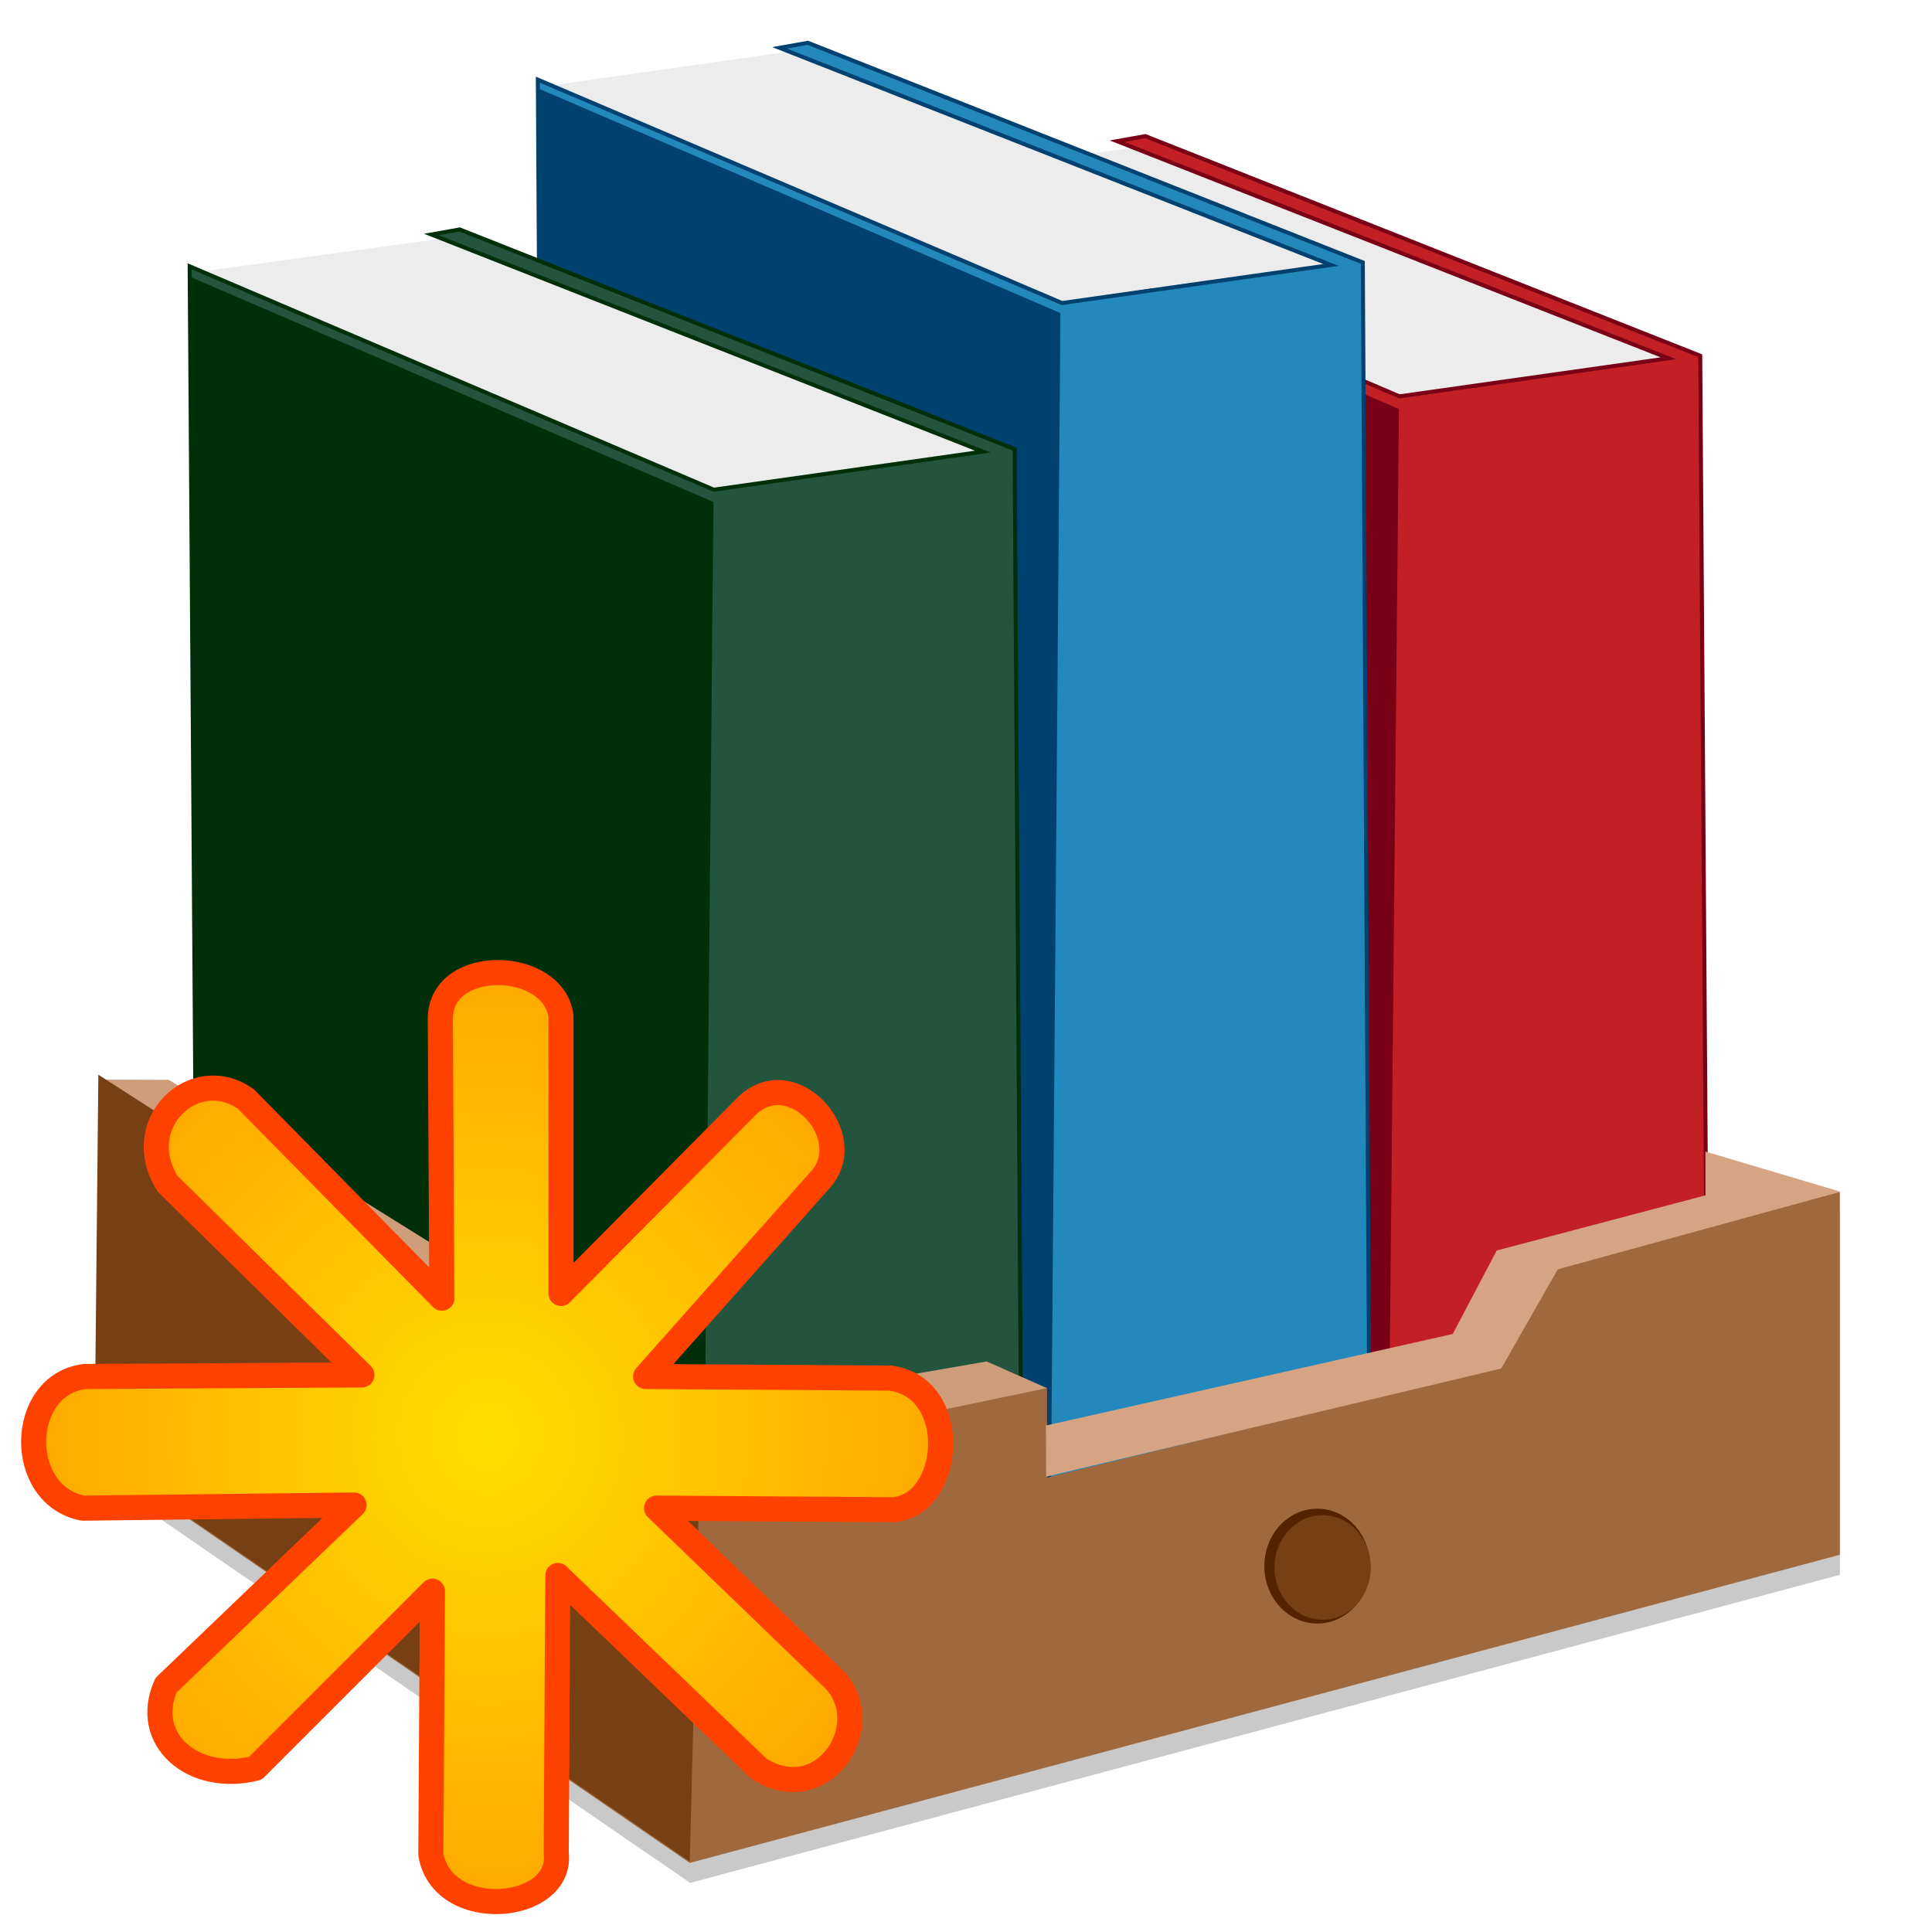
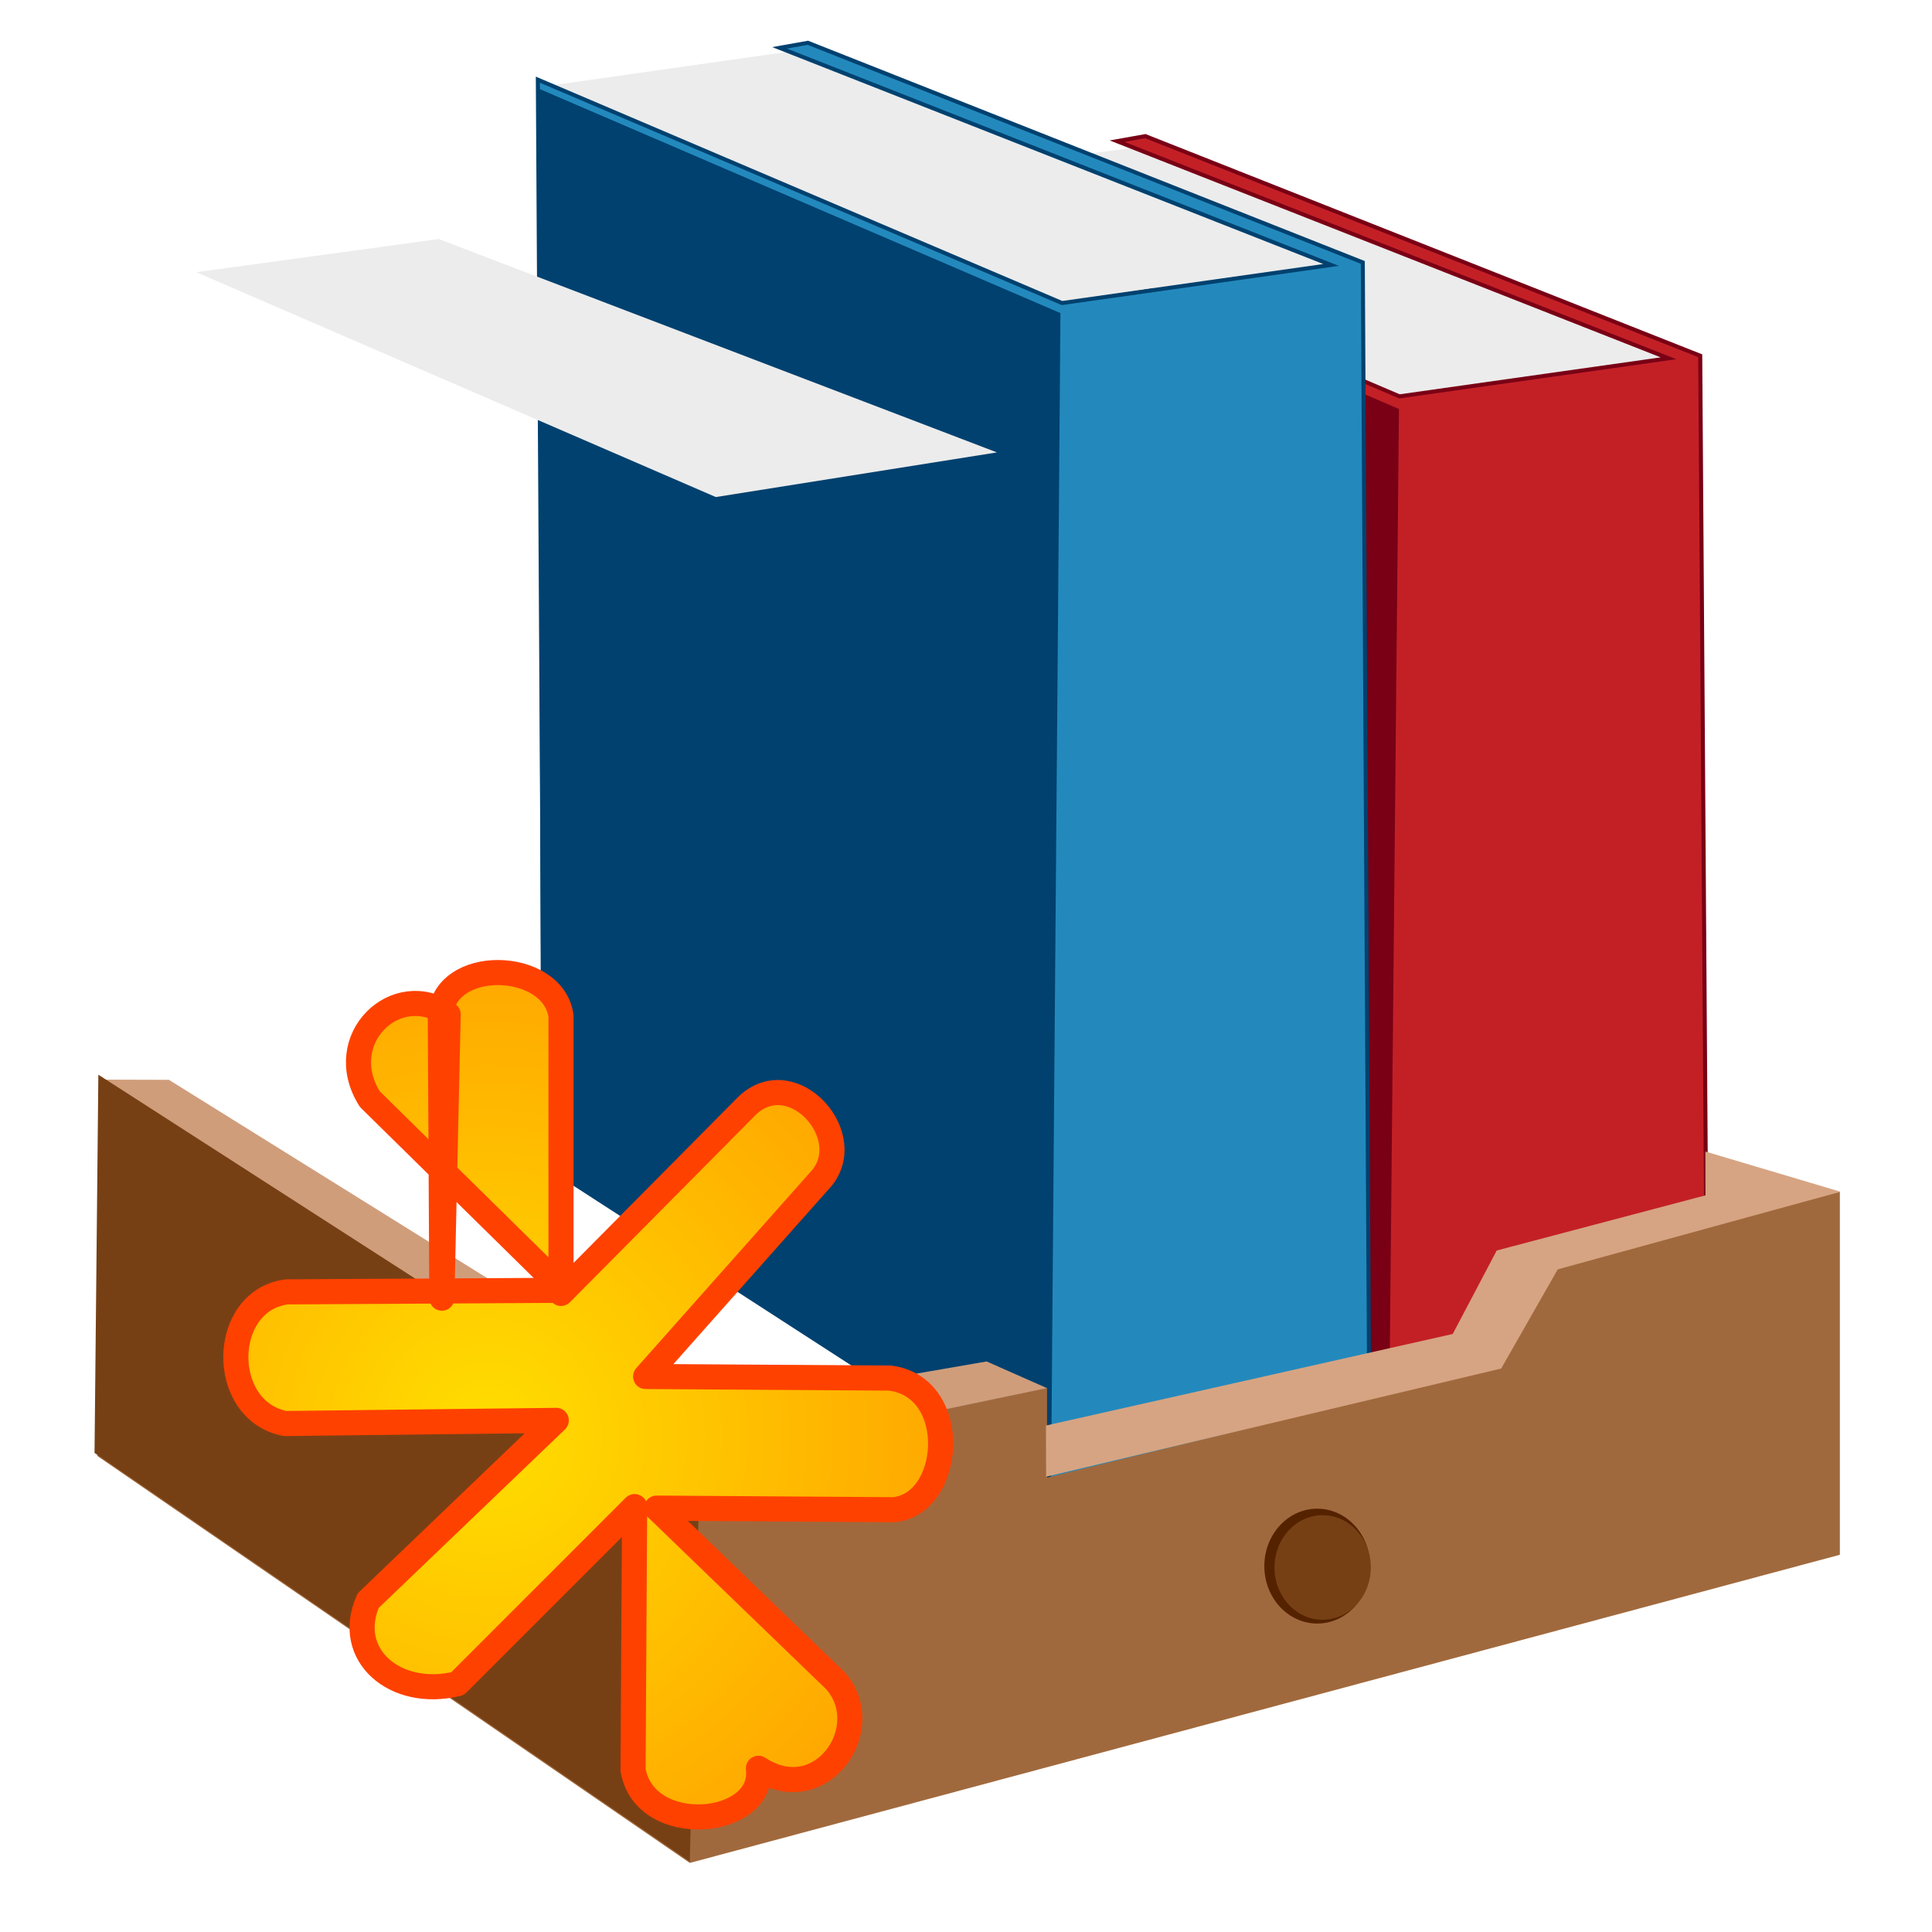
<svg xmlns="http://www.w3.org/2000/svg" xmlns:ns1="http://www.inkscape.org/namespaces/inkscape" xmlns:ns2="http://sodipodi.sourceforge.net/DTD/sodipodi-0.dtd" xmlns:xlink="http://www.w3.org/1999/xlink" width="128" height="128" viewBox="0 0 128 128" id="svg2" version="1.1" ns1:version="0.91 r" ns2:docname="new_career.svg">
  <defs id="defs4">
    <filter ns1:collect="always" style="color-interpolation-filters:sRGB" id="filter4380" x="-0.017" width="1.035" y="-0.039" height="1.077">
      <feGaussianBlur ns1:collect="always" stdDeviation="0.85" id="feGaussianBlur4382" />
    </filter>
    <radialGradient ns1:collect="always" xlink:href="#linearGradient4799" id="radialGradient5866" gradientUnits="userSpaceOnUse" gradientTransform="matrix(2.042,0,0,2.09,-80.478,61.312)" cx="55.218" cy="458.465" fx="55.218" fy="458.465" r="15.213" />
    <linearGradient id="linearGradient4799">
      <stop style="stop-color:#ffde00;stop-opacity:1;" offset="0" id="stop4801" />
      <stop style="stop-color:#ffa700;stop-opacity:1;" offset="1" id="stop4803" />
    </linearGradient>
  </defs>
  <ns2:namedview id="base" pagecolor="#ffffff" bordercolor="#666666" borderopacity="1.0" ns1:pageopacity="0.0" ns1:pageshadow="2" ns1:zoom="2.8" ns1:cx="50.038296" ns1:cy="28.925635" ns1:document-units="px" ns1:current-layer="layer1" showgrid="false" units="px" ns1:window-width="1920" ns1:window-height="1051" ns1:window-x="1366" ns1:window-y="0" ns1:window-maximized="1" ns1:object-paths="true" />
  <g ns1:label="Capa 1" ns1:groupmode="layer" id="layer1" transform="translate(0,-924.362)">
    <g id="g8850" ns1:export-filename="/var/www/chamilo/main/img/icons/128/new_career.png" ns1:export-xdpi="90" ns1:export-ydpi="90">
      <rect y="924.362" x="0" height="128" width="128" id="rect8848" style="opacity:0;fill:#008080;fill-opacity:1;stroke:none;stroke-width:1.663;stroke-linecap:round;stroke-linejoin:round;stroke-miterlimit:4;stroke-dasharray:none;stroke-dashoffset:0;stroke-opacity:1" />
      <g id="g4384">
-         <path ns1:connector-curvature="0" id="path4367" d="m 5.805,999.479 39.873,25.736 23.803,-4.954 0,6.041 30.57,-7.491 3.746,-6.646 19.051,-5.105 0,24.437 -77.413,20.743 -39.871,-27.388 z" style="opacity:0.72;fill:#999999;fill-opacity:1;fill-rule:evenodd;stroke:none;stroke-width:0.6;stroke-linecap:butt;stroke-linejoin:miter;stroke-miterlimit:4;stroke-dasharray:none;stroke-opacity:1;filter:url(#filter4380)" transform="matrix(0.984,0,0,0.984,1.017,13.705)" />
        <path style="fill:#ececec;fill-rule:evenodd;stroke:none;stroke-width:1px;stroke-linecap:butt;stroke-linejoin:miter;stroke-opacity:1" d="m 59.405,936.2 15.472,-2.018 35.82,13.958 -17.91,2.691 z" id="path4153" ns1:connector-curvature="0" />
        <path style="fill:#c32026;fill-opacity:1;fill-rule:evenodd;stroke:#790015;stroke-width:0.266;stroke-linecap:butt;stroke-linejoin:miter;stroke-miterlimit:4;stroke-dasharray:none;stroke-opacity:1" d="m 57.99,935.823 34.727,14.799 17.826,-2.523 -36.537,-14.384 1.875,-0.335 36.764,14.551 0.42,61.409 -20.853,6.895 -33.802,-21.862 z" id="path4151" ns1:connector-curvature="0" ns2:nodetypes="cccccccccc" />
        <path style="fill:#790015;fill-opacity:1;fill-rule:evenodd;stroke:none;stroke-width:1px;stroke-linecap:butt;stroke-linejoin:miter;stroke-opacity:1" d="m 58.087,936.573 34.597,14.885 -0.629,64.878 -33.772,-21.999 z" id="path4163" ns1:connector-curvature="0" ns2:nodetypes="ccccc" />
        <path ns1:connector-curvature="0" id="path4155" d="m 36.459,930.028 15.888,-2.256 35.969,13.899 -17.91,2.691 z" style="fill:#ececec;fill-rule:evenodd;stroke:none;stroke-width:1px;stroke-linecap:butt;stroke-linejoin:miter;stroke-opacity:1" ns2:nodetypes="ccccc" />
        <path ns2:nodetypes="cccccccccc" ns1:connector-curvature="0" id="path4149" d="m 35.634,929.64 34.727,14.799 17.826,-2.523 -36.537,-14.384 1.875,-0.335 36.764,14.551 0.42,74.727 -20.853,6.895 -33.802,-21.862 z" style="fill:#2389bd;fill-opacity:1;fill-rule:evenodd;stroke:#00416f;stroke-width:0.266;stroke-linecap:butt;stroke-linejoin:miter;stroke-miterlimit:4;stroke-dasharray:none;stroke-opacity:1" />
        <path ns2:nodetypes="ccccc" ns1:connector-curvature="0" id="path4161" d="m 35.661,930.221 34.597,14.885 -0.629,78.197 -33.772,-21.999 z" style="fill:#00416f;fill-opacity:1;fill-rule:evenodd;stroke:none;stroke-width:1px;stroke-linecap:butt;stroke-linejoin:miter;stroke-opacity:1" />
        <path ns2:nodetypes="ccccc" style="fill:#ececec;fill-rule:evenodd;stroke:none;stroke-width:1px;stroke-linecap:butt;stroke-linejoin:miter;stroke-opacity:1" d="m 13.003,942.395 16.066,-2.196 36.98,14.136 -18.624,2.958 z" id="path4157" ns1:connector-curvature="0" />
-         <path style="fill:#23553e;fill-opacity:1;fill-rule:evenodd;stroke:#002f0a;stroke-width:0.266;stroke-linecap:butt;stroke-linejoin:miter;stroke-miterlimit:4;stroke-dasharray:none;stroke-opacity:1" d="m 12.565,942.007 34.727,14.799 17.826,-2.523 -36.537,-14.384 1.875,-0.335 36.764,14.551 0.42,64.073 -20.853,6.895 -33.802,-21.862 z" id="path4147" ns1:connector-curvature="0" ns2:nodetypes="cccccccccc" />
-         <path style="fill:#002f0a;fill-opacity:1;fill-rule:evenodd;stroke:none;stroke-width:1px;stroke-linecap:butt;stroke-linejoin:miter;stroke-opacity:1" d="m 12.671,942.736 34.597,14.885 -0.629,67.542 -33.772,-21.999 z" id="path4159" ns1:connector-curvature="0" ns2:nodetypes="ccccc" />
        <g id="g4171" transform="matrix(1.332,0,0,1.332,-212.61,-323.356)">
          <path ns1:connector-curvature="0" id="path4165" d="m 164.643,990.398 29.464,19.018 17.589,-3.661 0,4.464 22.589,-5.536 2.768,-4.911 14.077,-3.772 0,18.058 -57.204,15.328 -29.463,-20.238 z" style="fill:#a0693d;fill-opacity:1;fill-rule:evenodd;stroke:none;stroke-width:0.6;stroke-linecap:butt;stroke-linejoin:miter;stroke-miterlimit:4;stroke-dasharray:none;stroke-opacity:1" />
          <path ns2:nodetypes="ccccccc" ns1:connector-curvature="0" id="path4167" d="m 164.648,990.424 3.372,0.011 26.435,16.47 14.237,-2.462 2.999,1.326 -17.551,3.662 z" style="fill:#d09d7b;fill-opacity:1;fill-rule:evenodd;stroke:none;stroke-width:1px;stroke-linecap:butt;stroke-linejoin:miter;stroke-opacity:1" />
          <path ns2:nodetypes="cccccccccc" ns1:connector-curvature="0" id="path4169" d="m 211.641,1007.63 20.234,-4.554 2.188,-4.152 10.381,-2.742 -0.002,-2.18 6.719,1.998 -14.063,3.862 -2.813,4.933 -22.634,5.38 z" style="fill:#d6a482;fill-opacity:1;fill-rule:evenodd;stroke:none;stroke-width:1px;stroke-linecap:butt;stroke-linejoin:miter;stroke-opacity:1" />
        </g>
        <path style="fill:#774014;fill-opacity:1;fill-rule:evenodd;stroke:none;stroke-width:1px;stroke-linecap:butt;stroke-linejoin:miter;stroke-opacity:1" d="M 6.516,995.564 46.372,1021.21 45.699,1047.697 6.263,1020.621 Z" id="path4195" ns1:connector-curvature="0" />
        <ellipse style="opacity:1;fill:#552200;fill-opacity:1;stroke:none;stroke-width:0.6;stroke-linecap:round;stroke-linejoin:round;stroke-miterlimit:4;stroke-dasharray:none;stroke-dashoffset:0;stroke-opacity:1" id="path4197" cx="87.271" cy="1028.121" rx="3.506" ry="3.805" />
        <ellipse ry="3.463" rx="3.191" cy="1028.211" cx="87.629" id="ellipse4199" style="opacity:1;fill:#774014;fill-opacity:1;stroke:none;stroke-width:0.6;stroke-linecap:round;stroke-linejoin:round;stroke-miterlimit:4;stroke-dasharray:none;stroke-dashoffset:0;stroke-opacity:1" />
      </g>
-       <path style="overflow:visible;fill:url(#radialGradient5866);fill-opacity:1;stroke:#ff4100;stroke-width:1.663;stroke-linecap:round;stroke-linejoin:round;stroke-miterlimit:4;stroke-dasharray:none;stroke-opacity:1" d="m 29.275,1010.369 -0.103,-18.587 c 0.12,-4.081 7.496,-3.847 7.995,-0.106 l 0,18.379 12.356,-12.46 c 3.032,-2.845 7.443,2.148 4.776,4.984 l -11.526,12.979 16.198,0.105 c 4.725,0.614 4.13,8.419 0.207,8.722 l -15.679,-0.106 11.837,11.422 c 2.795,3.129 -0.934,8.549 -5.088,5.815 l -13.291,-12.772 -0.105,18.379 c 0.47,3.903 -7.529,4.64 -8.307,0.105 l 0.105,-17.444 -11.733,11.733 c -4.131,1.016 -7.521,-1.92 -5.919,-5.503 l 12.46,-11.941 -17.963,0.208 c -4.425,-0.859 -4.318,-8.146 0.105,-8.722 l 18.379,-0.105 -12.875,-12.668 c -2.505,-3.987 1.793,-8.023 5.192,-5.607 z" id="path4797" ns1:connector-curvature="0" ns2:nodetypes="ccccccccccccccccccccccccc" />
+       <path style="overflow:visible;fill:url(#radialGradient5866);fill-opacity:1;stroke:#ff4100;stroke-width:1.663;stroke-linecap:round;stroke-linejoin:round;stroke-miterlimit:4;stroke-dasharray:none;stroke-opacity:1" d="m 29.275,1010.369 -0.103,-18.587 c 0.12,-4.081 7.496,-3.847 7.995,-0.106 l 0,18.379 12.356,-12.46 c 3.032,-2.845 7.443,2.148 4.776,4.984 l -11.526,12.979 16.198,0.105 c 4.725,0.614 4.13,8.419 0.207,8.722 l -15.679,-0.106 11.837,11.422 c 2.795,3.129 -0.934,8.549 -5.088,5.815 c 0.47,3.903 -7.529,4.64 -8.307,0.105 l 0.105,-17.444 -11.733,11.733 c -4.131,1.016 -7.521,-1.92 -5.919,-5.503 l 12.46,-11.941 -17.963,0.208 c -4.425,-0.859 -4.318,-8.146 0.105,-8.722 l 18.379,-0.105 -12.875,-12.668 c -2.505,-3.987 1.793,-8.023 5.192,-5.607 z" id="path4797" ns1:connector-curvature="0" ns2:nodetypes="ccccccccccccccccccccccccc" />
    </g>
  </g>
</svg>